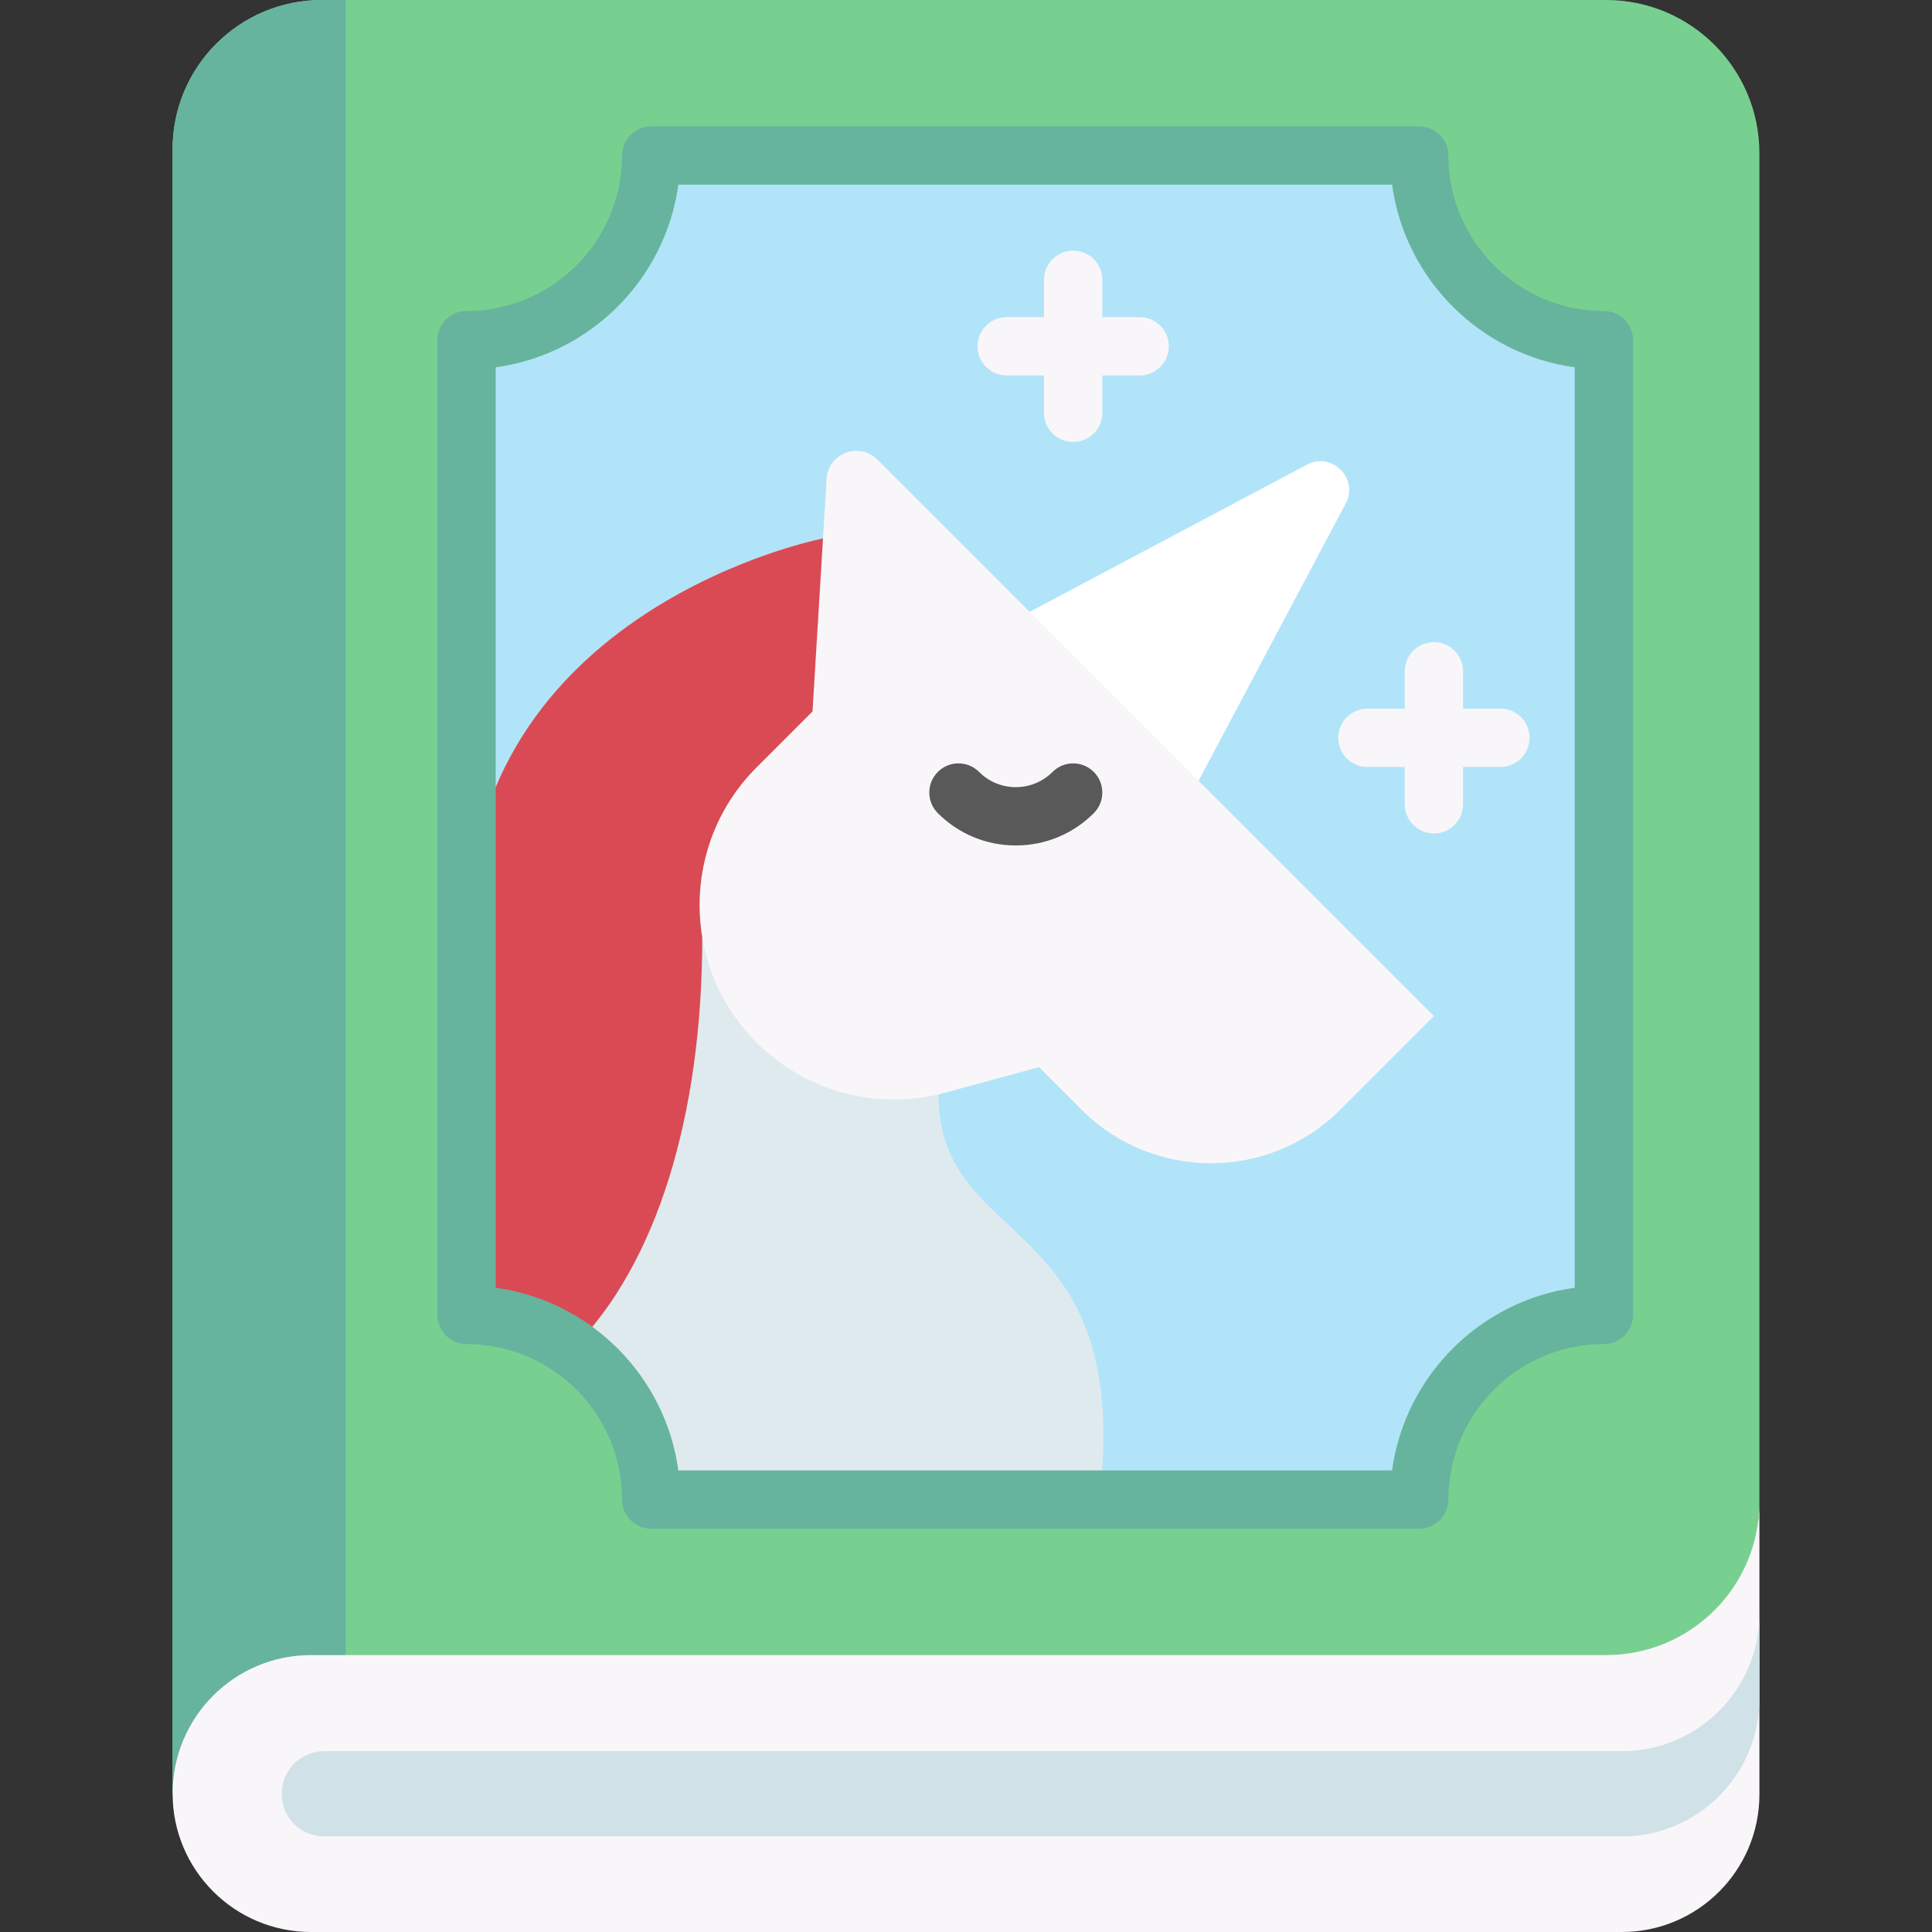
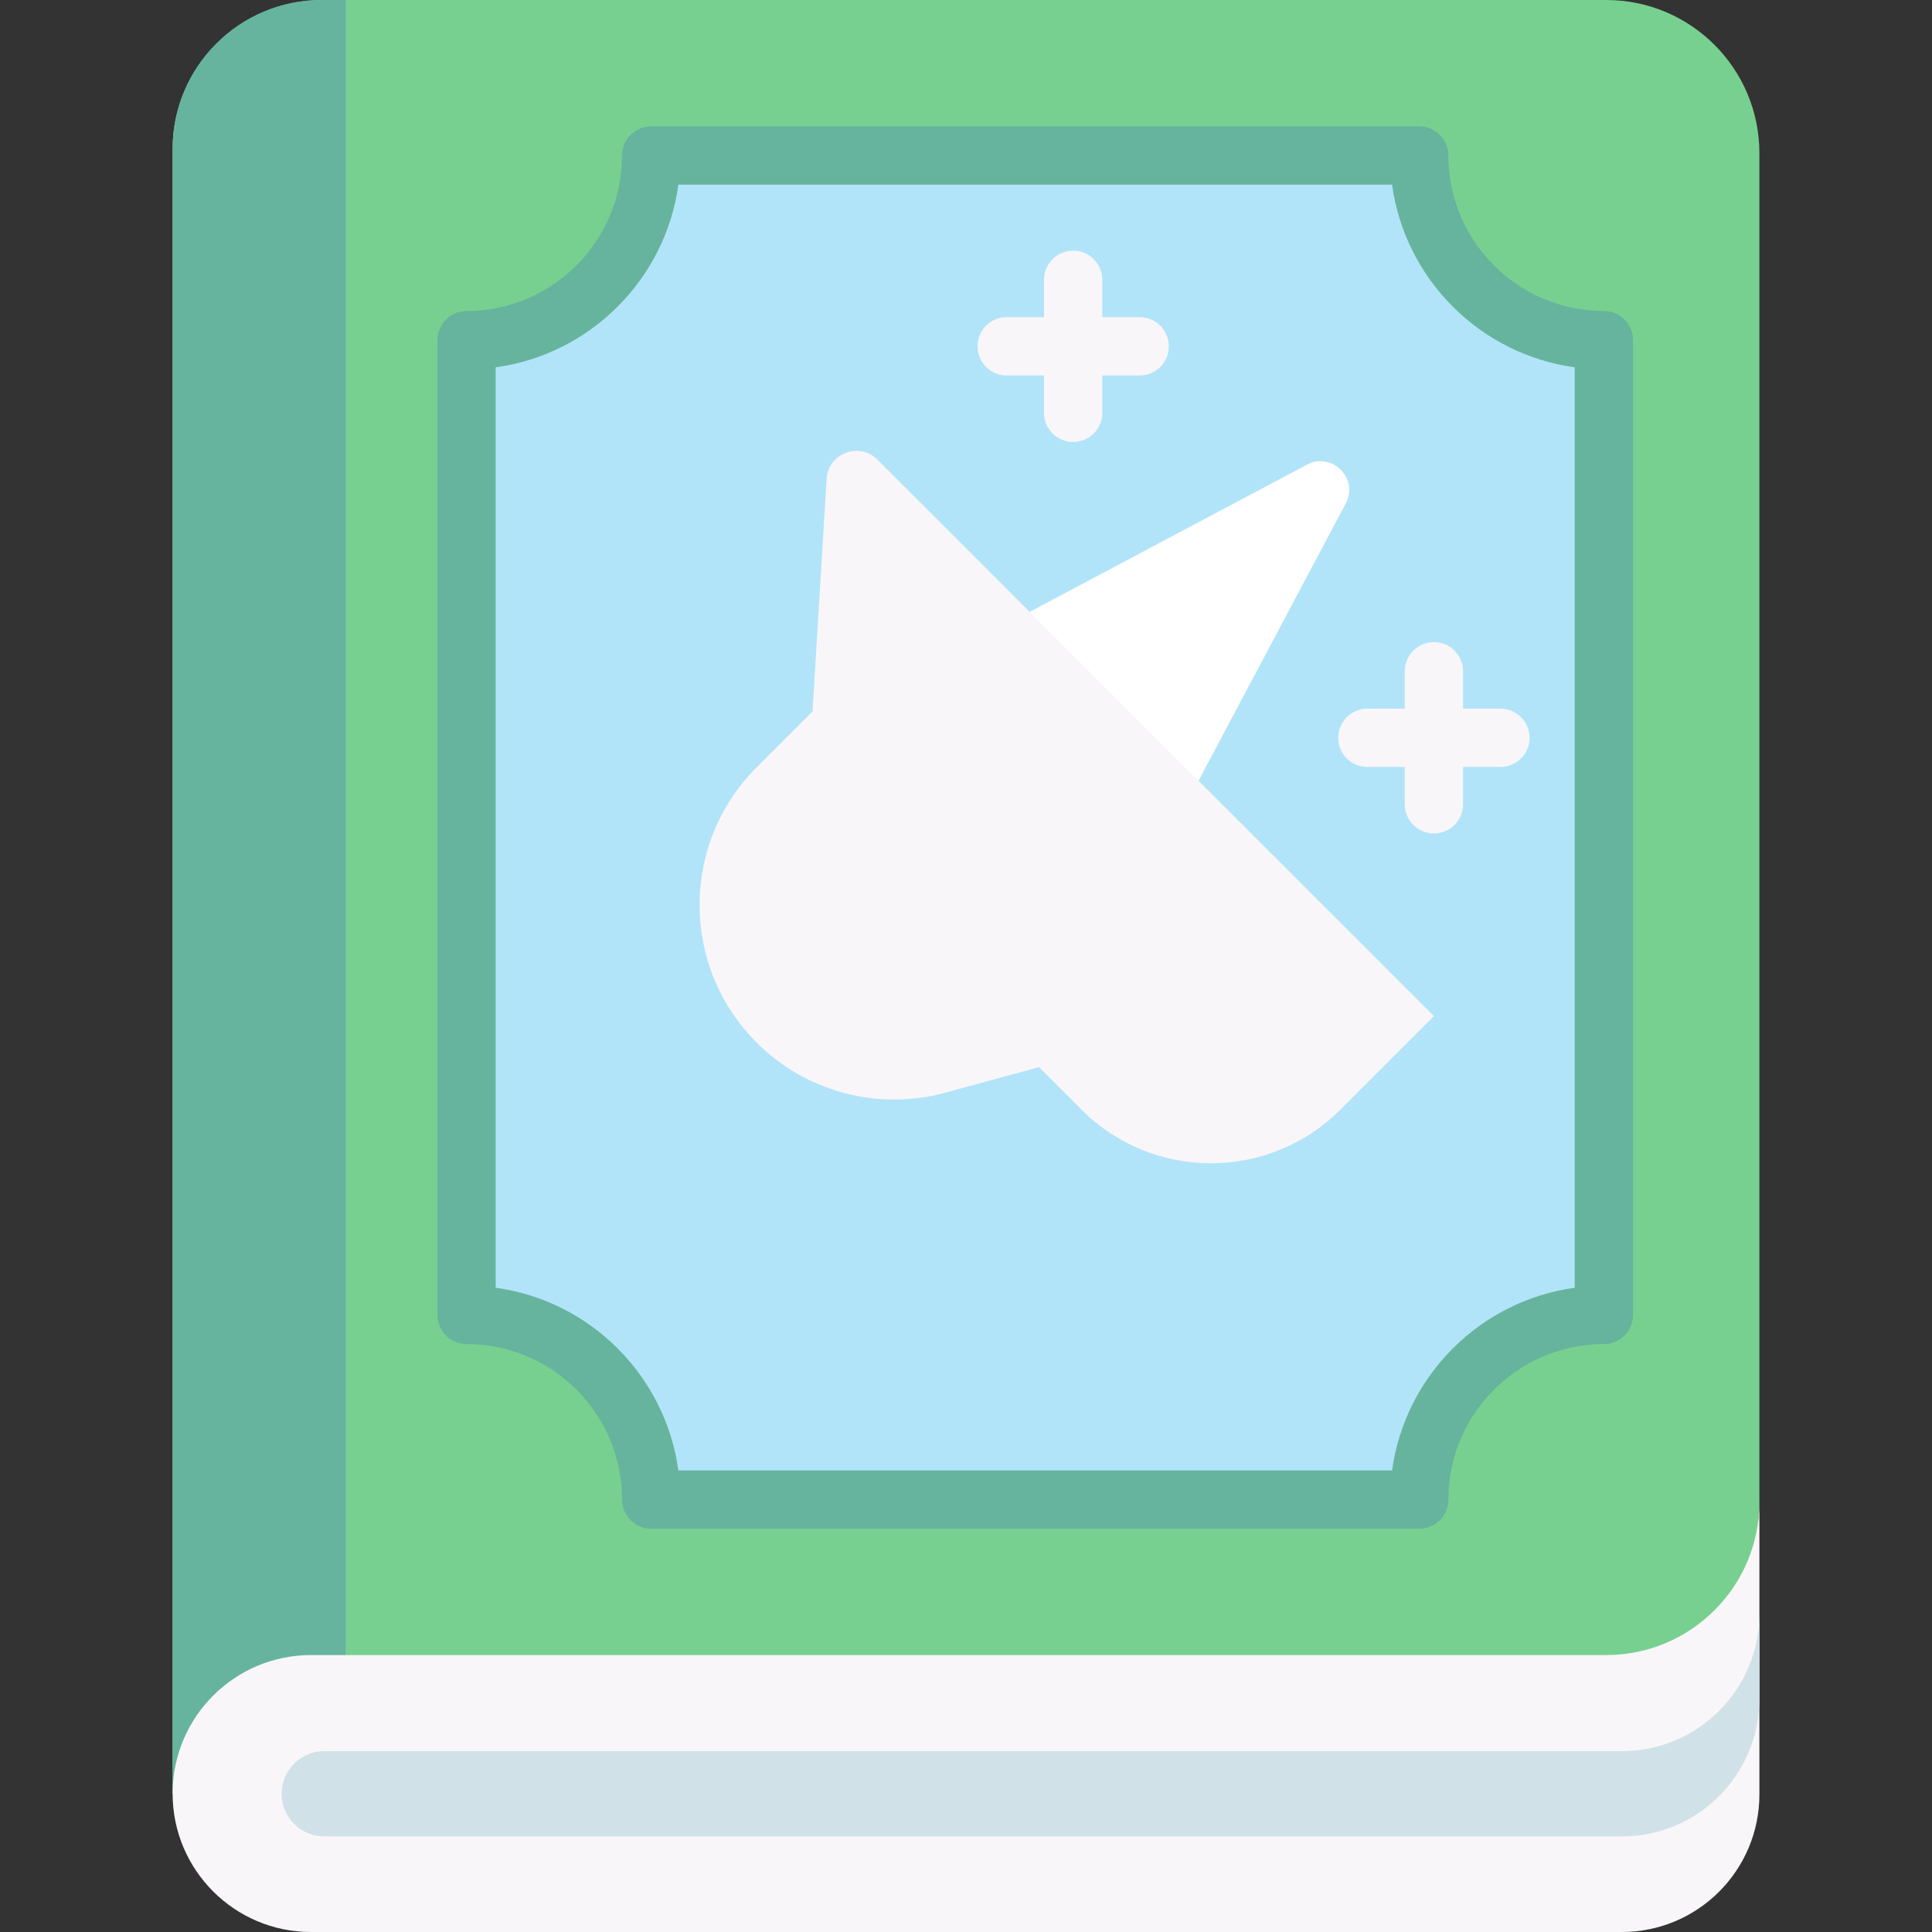
<svg xmlns="http://www.w3.org/2000/svg" id="Capa_1" enable-background="new 0 0 512 512" height="512" viewBox="0 0 512 512" width="512">
  <rect x="0" y="0" width="512" height="512" fill="#333333" stroke="none" />
  <g>
    <path d="m466.256 40.597v357.417c0 22.421-18.176 88.664-40.596 88.664l-334.029-15.38-45.895 4.007v-435.777c0-21.831 17.698-39.528 39.529-39.528h340.395c22.42 0 40.596 18.176 40.596 40.597z" fill="#78d090" />
    <path d="m91.631 0v471.298l-45.895 4.007v-435.777c0-21.83 17.699-39.528 39.528-39.528z" fill="#66b49d" />
    <path d="m425.051 90.141v258.328c-27.022 0-48.934 21.912-48.934 48.934h-203.543c0-27.022-21.912-48.934-48.934-48.934v-258.328c27.022 0 48.934-21.912 48.934-48.934h203.543c0 27.022 21.912 48.934 48.934 48.934z" fill="#b1e4f9" />
    <path d="m466.264 398.021v77.5c0 20.15-16.328 36.479-36.479 36.479h-347.357c-20.264 0-36.685-16.431-36.685-36.695 0-10.137 4.1-19.306 10.745-25.95 6.634-6.634 15.813-10.745 25.94-10.745h343.236c22.427 0 40.6-18.172 40.6-40.589z" fill="#f9f6f9" />
    <path d="m466.26 427.608v22.592c0 20.15-16.328 36.479-36.479 36.479h-343.854c-3.121 0-5.944-1.267-7.984-3.307-2.04-2.05-3.307-4.873-3.307-7.994 0-6.233 5.058-11.301 11.291-11.301h343.854c20.15-.001 36.479-16.329 36.479-36.469z" fill="#d0e2e7" />
    <g>
-       <path d="m291.364 397.403h-118.79c0-27.022-21.912-48.934-48.934-48.934v-100.113c.216-87.411 94.468-105.666 94.468-105.666l30.596 45.967v101.411c0 41.733 51.705 30.473 42.66 107.335z" fill="#dfeaef" />
-     </g>
+       </g>
    <g>
-       <path d="m248.7 188.657v40.404l-62.594 19.295c0 47.296-12.105 86.772-34.325 109.004-7.964-5.594-17.678-8.89-28.145-8.89v-100.114c.216-87.411 94.468-105.666 94.468-105.666z" fill="#da4a54" />
-     </g>
+       </g>
    <path d="m346.352 123.146-73.479 39.004-3.674 51.031 48.43-6.275 39.004-73.479c3.515-6.621-3.66-13.796-10.281-10.281z" fill="#fff" />
    <path d="m257.295 146.571-24.765-24.765c-4.814-4.814-13.057-1.689-13.469 5.107l-3.736 61.629-14.828 14.828c-20.135 20.135-20.135 52.78 0 72.915 13.083 13.083 32.172 18.152 50.022 13.285l24.821-6.768 11.272 11.272c18.94 18.94 49.647 18.94 68.587 0l24.801-24.8z" fill="#f9f6f9" />
-     <path d="m269.2 224.055c-7.805 0-15.143-3.039-20.662-8.558-3.018-3.017-3.018-7.909-.001-10.927 3.018-3.017 7.91-3.017 10.927 0 2.601 2.6 6.058 4.032 9.736 4.032 3.677 0 7.135-1.432 9.734-4.032 3.018-3.017 7.91-3.017 10.927 0 3.018 3.017 3.018 7.909.001 10.927-5.519 5.518-12.857 8.558-20.662 8.558z" fill="#595959" />
    <g fill="#f9f6f9">
      <path d="m284.398 117.125c-4.268 0-7.726-3.459-7.726-7.726v-35.245c0-4.267 3.459-7.726 7.726-7.726s7.726 3.459 7.726 7.726v35.244c.001 4.267-3.458 7.727-7.726 7.727z" />
      <path d="m302.021 99.503h-35.244c-4.268 0-7.726-3.459-7.726-7.726s3.459-7.726 7.726-7.726h35.244c4.268 0 7.726 3.459 7.726 7.726 0 4.266-3.458 7.726-7.726 7.726z" />
    </g>
    <g fill="#f9f6f9">
      <path d="m379.999 220.872c-4.268 0-7.726-3.459-7.726-7.726v-35.244c0-4.267 3.459-7.726 7.726-7.726s7.726 3.459 7.726 7.726v35.244c0 4.266-3.459 7.726-7.726 7.726z" />
      <path d="m397.621 203.25h-35.244c-4.268 0-7.726-3.459-7.726-7.726s3.459-7.726 7.726-7.726h35.244c4.268 0 7.726 3.459 7.726 7.726s-3.459 7.726-7.726 7.726z" />
    </g>
    <path d="m376.115 405.129h-203.543c-4.268 0-7.726-3.459-7.726-7.726 0-22.722-18.486-41.207-41.207-41.207-4.268 0-7.726-3.459-7.726-7.726v-258.329c0-4.267 3.459-7.726 7.726-7.726 22.721 0 41.207-18.485 41.207-41.207 0-4.267 3.459-7.726 7.726-7.726h203.543c4.268 0 7.726 3.459 7.726 7.726 0 22.722 18.486 41.207 41.207 41.207 4.268 0 7.726 3.459 7.726 7.726v258.328c0 4.267-3.459 7.726-7.726 7.726-22.721 0-41.207 18.485-41.207 41.207.001 4.268-3.458 7.727-7.726 7.727zm-196.342-15.453h189.141c3.434-25.074 23.334-44.975 48.408-48.409v-243.925c-25.074-3.433-44.975-23.334-48.408-48.409h-189.141c-3.434 25.074-23.334 44.975-48.408 48.409v243.925c25.074 3.434 44.975 23.335 48.408 48.409z" fill="#66b49d" />
  </g>
</svg>